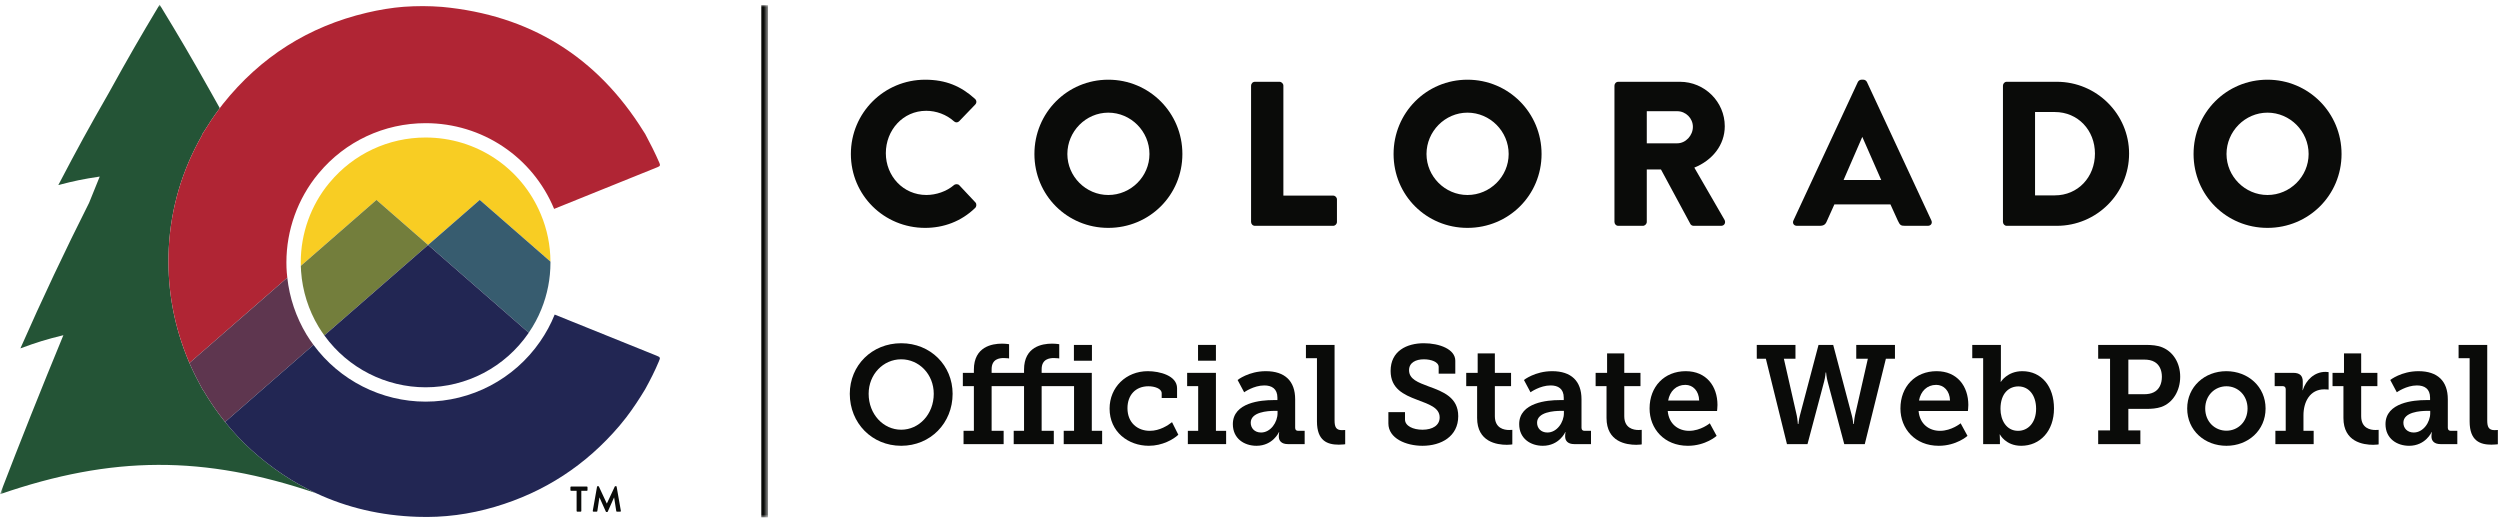
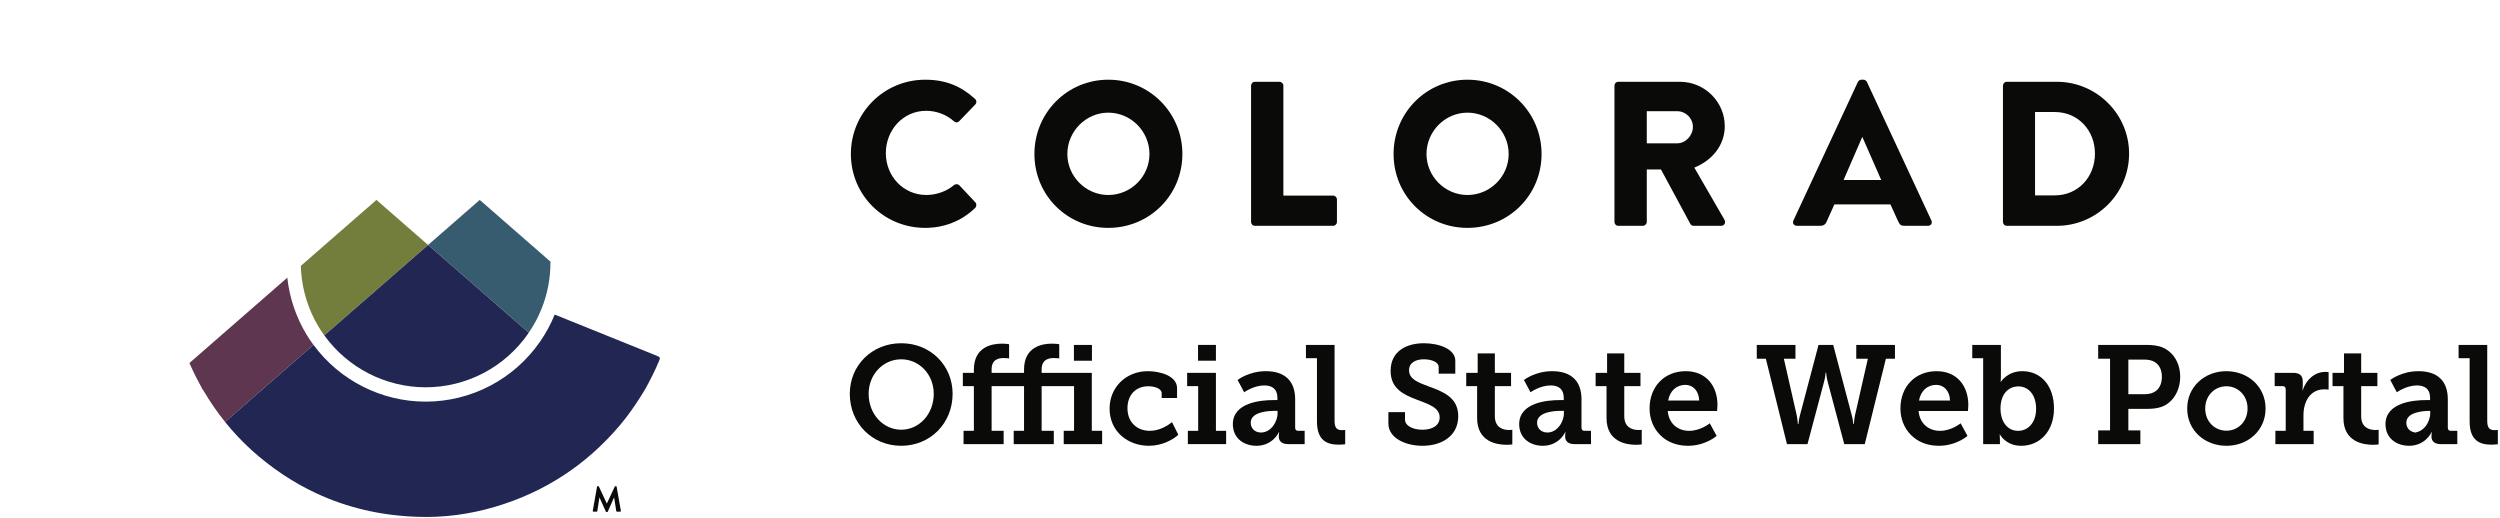
<svg xmlns="http://www.w3.org/2000/svg" height="100" viewBox="0 0 483 100" width="483">
  <mask id="a" fill="#fff">
-     <path d="m0 0h148.322v99.107h-148.322z" fill="#fff" fill-rule="evenodd" />
-   </mask>
+     </mask>
  <g fill="none" fill-rule="evenodd">
    <g fill="#0a0b09">
      <path d="m178.939 21.407c1.947 0 3.898.714 5.365 2.028.279.279.717.279.996 0l3.102-3.223c.316-.32.316-.792-.041-1.118-2.703-2.454-5.642-3.694-9.62-3.694-7.956 0-14.353 6.4-14.353 14.354 0 7.956 6.397 14.273 14.353 14.273 3.539 0 6.955-1.229 9.661-3.855.283-.28.316-.792.037-1.077l-3.099-3.299c-.238-.275-.757-.275-1.036-.035-1.426 1.232-3.461 1.909-5.326 1.909-4.493 0-7.835-3.663-7.835-8.076 0-4.449 3.303-8.187 7.796-8.187" />
      <path d="m214.122 37.673c-4.332 0-7.908-3.578-7.908-7.919 0-4.371 3.576-7.989 7.908-7.989 4.379 0 7.953 3.618 7.953 7.989 0 4.341-3.574 7.919-7.953 7.919m0-22.275c-7.953 0-14.273 6.403-14.273 14.356 0 7.956 6.32 14.273 14.273 14.273s14.315-6.317 14.315-14.273c0-7.953-6.362-14.356-14.315-14.356" />
      <path d="m257.542 37.789h-9.593v-21.231c0-.407-.356-.757-.753-.757h-4.736c-.439 0-.754.35-.754.757v26.319c0 .396.315.754.754.754h15.082c.438 0 .757-.358.757-.754v-4.334c0-.398-.319-.754-.757-.754" />
      <path d="m283.515 37.673c-4.338 0-7.915-3.578-7.915-7.919 0-4.371 3.577-7.989 7.915-7.989 4.375 0 7.959 3.618 7.959 7.989 0 4.341-3.584 7.919-7.959 7.919m0-22.275c-7.956 0-14.276 6.403-14.276 14.356 0 7.956 6.32 14.273 14.276 14.273 7.959 0 14.316-6.317 14.316-14.273 0-7.953-6.357-14.356-14.316-14.356" />
      <path d="m324.045 27.687h-5.886v-6.202h5.886c1.632 0 3.022 1.351 3.022 3.019 0 1.678-1.39 3.183-3.022 3.183m3.299 4.696c3.46-1.399 5.882-4.339 5.882-7.995 0-4.728-3.898-8.587-8.66-8.587h-11.897c-.445 0-.756.35-.756.754v26.322c0 .396.311.754.756.754h4.733c.392 0 .757-.358.757-.754v-10.137h2.742l5.682 10.533c.072.16.321.358.636.358h5.284c.678 0 .954-.626.678-1.149z" />
      <path d="m396.989 37.746h-3.818v-16.103h3.818c4.487 0 7.755 3.533 7.755 8.029 0 4.535-3.268 8.074-7.755 8.074m.397-21.945h-9.698c-.396 0-.718.35-.718.754v26.319c0 .399.322.754.718.754h9.698c7.675 0 13.954-6.235 13.954-13.956 0-7.633-6.279-13.871-13.954-13.871" />
-       <path d="m438.079 37.673c-4.341 0-7.917-3.578-7.917-7.919 0-4.371 3.576-7.989 7.917-7.989 4.37 0 7.947 3.618 7.947 7.989 0 4.341-3.577 7.919-7.947 7.919m0-22.275c-7.96 0-14.282 6.403-14.282 14.356 0 7.956 6.322 14.273 14.282 14.273 7.947 0 14.309-6.317 14.309-14.273 0-7.953-6.362-14.356-14.309-14.356" />
      <path d="m356.178 34.778 3.618-8.335 3.657 8.335zm4.512-18.938c-.119-.242-.389-.442-.668-.442h-.402c-.283 0-.56.2-.681.442l-12.447 26.751c-.245.524.076 1.037.675 1.037h4.374c.794 0 1.151-.243 1.427-.952l1.431-3.18h10.838l1.426 3.138c.405.86.568.994 1.389.994h4.412c.6 0 .92-.513.677-1.037z" />
      <path d="m174.111 83.022c3.455 0 6.29-2.997 6.29-6.938 0-3.778-2.835-6.667-6.29-6.667s-6.289 2.889-6.289 6.667c0 3.941 2.834 6.938 6.289 6.938zm0-16.709c5.669 0 9.934 4.292 9.934 9.771 0 5.642-4.265 10.042-9.934 10.042-5.668 0-9.932-4.4-9.932-10.042 0-5.479 4.264-9.771 9.932-9.771z" />
      <path d="m207.48 69.688h3.482v-3.051h-3.482zm-21.324 13.549h1.997v-8.637h-2.132v-2.565h2.132v-.62c0-4.454 3.564-5.021 5.399-5.021.809 0 1.404.108 1.404.108v2.753s-.352-.081-1.053-.081c-.783 0-2.322.162-2.322 2.16v.701h6.263v-.62c0-4.454 3.536-5.021 5.372-5.021.836 0 1.43.108 1.43.108v2.753s-.351-.081-1.052-.081c-.783 0-2.349.162-2.349 2.16v.701h9.691v11.202h1.997v2.565h-7.423v-2.565h1.997v-8.637h-6.262v8.637h2.349v2.565h-7.747v-2.565h1.997v-8.637h-6.263v8.637h2.322v2.565h-7.747z" />
      <path d="m221.767 71.712c2.294 0 5.641.863 5.641 3.293v1.889h-2.97v-.917c0-.918-1.403-1.35-2.563-1.35-2.511 0-4.049 1.728-4.049 4.237 0 2.835 1.97 4.373 4.319 4.373 1.943 0 3.536-1.079 4.291-1.673l1.215 2.429c-.945.891-3.077 2.133-5.695 2.133-4.022 0-7.585-2.727-7.585-7.181 0-4.102 3.157-7.233 7.396-7.233" />
      <path d="m231.461 69.688h3.455v-3.051h-3.455zm-1.97 13.549h1.997v-8.637h-2.132v-2.565h5.56v11.202h1.971v2.565h-7.396z" />
      <path d="m243.638 83.562c1.862 0 3.184-1.998 3.184-3.726v-.458h-.566c-1.35 0-4.616.216-4.616 2.294 0 1.025.728 1.89 1.998 1.89zm2.294-6.263h.864v-.459c0-1.754-1.108-2.375-2.538-2.375-2.051 0-3.887 1.322-3.887 1.322l-1.268-2.375s2.132-1.7 5.452-1.7c3.698 0 5.669 1.916 5.669 5.425v5.506c0 .406.215.594.593.594h1.242v2.565h-3.239c-1.269 0-1.755-.675-1.755-1.458v-.161c0-.433.081-.702.081-.702h-.053s-1.161 2.645-4.347 2.645c-2.348 0-4.561-1.377-4.561-4.185 0-4.21 5.534-4.642 7.747-4.642z" />
      <path d="m254.437 69.201h-2.131v-2.564h5.533v14.576c0 1.242.269 1.89 1.403 1.89.378 0 .649-.028.649-.028v2.754s-.568.081-1.243.081c-2.186 0-4.211-.729-4.211-4.481z" />
      <path d="m271.447 79.62v1.431c0 1.242 1.566 1.971 3.374 1.971 1.944 0 3.321-.837 3.321-2.375 0-1.944-2.187-2.565-4.401-3.429-2.564-.972-5.074-2.132-5.074-5.561 0-3.859 3.131-5.344 6.424-5.344 3.023 0 6.073 1.161 6.073 3.374v2.51h-3.212v-1.296c0-.971-1.431-1.484-2.861-1.484-1.566 0-2.862.648-2.862 2.105 0 1.755 1.783 2.375 3.78 3.131 2.861 1.027 5.722 2.161 5.722 5.75 0 3.914-3.293 5.723-6.91 5.723-3.185 0-6.586-1.431-6.586-4.319v-2.187z" />
      <path d="m285.38 74.6h-2.106v-2.565h2.213v-3.752h3.321v3.752h3.13v2.565h-3.13v5.803c0 2.349 1.781 2.672 2.753 2.672.377 0 .621-.026.621-.026v2.807s-.432.08-1.053.08c-1.943 0-5.749-.566-5.749-5.182z" />
      <path d="m298.959 83.562c1.862 0 3.186-1.998 3.186-3.726v-.458h-.568c-1.349 0-4.615.216-4.615 2.294 0 1.025.728 1.89 1.997 1.89zm2.295-6.263h.863v-.459c0-1.754-1.106-2.375-2.537-2.375-2.052 0-3.887 1.322-3.887 1.322l-1.269-2.375s2.133-1.7 5.453-1.7c3.698 0 5.668 1.916 5.668 5.425v5.506c0 .406.217.594.595.594h1.241v2.565h-3.239c-1.269 0-1.755-.675-1.755-1.458v-.161c0-.433.081-.702.081-.702h-.054s-1.16 2.645-4.346 2.645c-2.348 0-4.561-1.377-4.561-4.185 0-4.21 5.533-4.642 7.747-4.642z" />
      <path d="m310.381 74.6h-2.106v-2.565h2.214v-3.752h3.32v3.752h3.131v2.565h-3.131v5.803c0 2.349 1.782 2.672 2.753 2.672.378 0 .621-.026.621-.026v2.807s-.432.08-1.053.08c-1.944 0-5.749-.566-5.749-5.182z" />
      <path d="m328.28 77.38c-.054-1.89-1.215-3.024-2.673-3.024-1.754 0-2.996 1.215-3.32 3.024zm-2.592-5.668c3.968 0 6.128 2.888 6.128 6.532 0 .404-.081 1.16-.081 1.16h-9.529c.217 2.537 2.052 3.833 4.13 3.833 2.241 0 3.995-1.457 3.995-1.457l1.323 2.429s-2.105 1.917-5.56 1.917c-4.563 0-7.397-3.293-7.397-7.207 0-4.238 2.862-7.207 6.991-7.207z" />
      <path d="m339.406 66.637h7.478v2.673h-2.24l2.482 10.931c.162.783.217 1.674.217 1.674h.107s.081-.891.297-1.674l3.59-13.604h2.835l3.59 13.604c.216.783.297 1.674.297 1.674h.107s.055-.891.217-1.674l2.483-10.931h-2.241v-2.673h7.478v2.673h-1.755l-4.077 16.492h-3.967l-3.212-12.093c-.216-.783-.297-1.755-.297-1.755h-.081s-.081.972-.297 1.755l-3.212 12.093h-3.968l-4.076-16.492h-1.755z" />
      <path d="m376.745 77.38c-.055-1.89-1.215-3.024-2.673-3.024-1.754 0-2.996 1.215-3.32 3.024zm-2.592-5.668c3.968 0 6.128 2.888 6.128 6.532 0 .404-.081 1.16-.081 1.16h-9.529c.217 2.537 2.052 3.833 4.13 3.833 2.241 0 3.995-1.457 3.995-1.457l1.323 2.429s-2.105 1.917-5.56 1.917c-4.563 0-7.397-3.293-7.397-7.207 0-4.238 2.861-7.207 6.991-7.207z" />
      <path d="m389.895 83.237c1.888 0 3.481-1.538 3.481-4.264 0-2.618-1.403-4.32-3.428-4.32-1.781 0-3.455 1.296-3.455 4.347 0 2.132 1.107 4.237 3.402 4.237zm-6.75-14.036h-2.105v-2.564h5.534v5.966c0 .674-.054 1.16-.054 1.16h.054s1.241-2.051 4.13-2.051c3.725 0 6.127 2.941 6.127 7.207 0 4.372-2.699 7.207-6.343 7.207-2.996 0-4.103-2.187-4.103-2.187h-.054s.054.486.054 1.026v.837h-3.24z" />
      <path d="m414.167 76.165c.81 0 1.403-.107 1.943-.378 1.026-.513 1.566-1.592 1.566-2.996 0-1.322-.513-2.349-1.404-2.861-.54-.324-1.214-.459-2.079-.459h-2.996v6.694zm-8.8 6.991h2.294v-13.846h-2.294v-2.673h9.178c1.134 0 2.294.081 3.238.486 2.079.863 3.429 2.996 3.429 5.668 0 2.727-1.431 5.048-3.645 5.831-.89.297-1.862.378-2.941.378h-3.429v4.156h2.322v2.646h-8.152z" />
      <path d="m430.151 83.21c2.213 0 4.076-1.727 4.076-4.291 0-2.538-1.863-4.292-4.076-4.292-2.241 0-4.103 1.754-4.103 4.292 0 2.564 1.862 4.291 4.103 4.291zm-.027-11.498c4.211 0 7.585 2.996 7.585 7.207 0 4.237-3.374 7.207-7.558 7.207-4.211 0-7.585-2.97-7.585-7.207 0-4.211 3.374-7.207 7.558-7.207z" />
      <path d="m439.603 83.237h1.998v-8.044c0-.378-.216-.593-.594-.593h-1.539v-2.565h3.59c1.214 0 1.836.513 1.836 1.674v.81c0 .512-.054.864-.054.864h.054c.621-1.971 2.267-3.536 4.373-3.536.323 0 .62.053.62.053v3.374s-.351-.053-.837-.053c-2.78 0-4.022 2.429-4.022 5.02v2.996h1.971v2.565h-7.396z" />
      <path d="m452.751 74.6h-2.106v-2.565h2.214v-3.752h3.32v3.752h3.132v2.565h-3.132v5.803c0 2.349 1.782 2.672 2.754 2.672.378 0 .62-.026.62-.026v2.807s-.432.08-1.053.08c-1.943 0-5.749-.566-5.749-5.182z" />
-       <path d="m466.331 83.562c1.862 0 3.186-1.998 3.186-3.726v-.458h-.568c-1.349 0-4.615.216-4.615 2.294 0 1.025.728 1.89 1.997 1.89zm2.295-6.263h.863v-.459c0-1.754-1.106-2.375-2.537-2.375-2.052 0-3.887 1.322-3.887 1.322l-1.269-2.375s2.133-1.7 5.453-1.7c3.698 0 5.668 1.916 5.668 5.425v5.506c0 .406.217.594.595.594h1.241v2.565h-3.239c-1.269 0-1.755-.675-1.755-1.458v-.161c0-.433.081-.702.081-.702h-.054s-1.16 2.645-4.346 2.645c-2.348 0-4.561-1.377-4.561-4.185 0-4.21 5.533-4.642 7.747-4.642z" />
+       <path d="m466.331 83.562c1.862 0 3.186-1.998 3.186-3.726v-.458c-1.349 0-4.615.216-4.615 2.294 0 1.025.728 1.89 1.997 1.89zm2.295-6.263h.863v-.459c0-1.754-1.106-2.375-2.537-2.375-2.052 0-3.887 1.322-3.887 1.322l-1.269-2.375s2.133-1.7 5.453-1.7c3.698 0 5.668 1.916 5.668 5.425v5.506c0 .406.217.594.595.594h1.241v2.565h-3.239c-1.269 0-1.755-.675-1.755-1.458v-.161c0-.433.081-.702.081-.702h-.054s-1.16 2.645-4.346 2.645c-2.348 0-4.561-1.377-4.561-4.185 0-4.21 5.533-4.642 7.747-4.642z" />
      <path d="m477.132 69.201h-2.133v-2.564h5.534v14.576c0 1.242.27 1.89 1.403 1.89.378 0 .648-.028.648-.028v2.754s-.566.081-1.241.081c-2.187 0-4.211-.729-4.211-4.481z" />
    </g>
    <g transform="translate(.06 .893)">
      <path d="m147.023 99.107h1.299v-99h-1.299z" fill="#0a0b09" mask="url(#a)" />
      <path d="m43.424 80.629c-1.519-1.886-2.899-3.892-4.14-5.996-.069-.099-.159-.219-.228-.318-.904-1.658-1.767-3.336-2.522-5.073-.218-.516-.437-1.042-.635-1.569-2.591-6.641-3.703-13.501-3.356-20.619.407-7.754 2.562-15.021 6.394-21.762.029-.099.059-.218.119-.318 1.06-1.705 2.144-3.377 3.345-4.975-.555-.995-1.141-2.043-1.785-3.187-3.919-6.975-5.895-10.337-9.838-16.812-3.944 6.588-5.919 10.007-9.839 17.095-3.925 6.855-5.88 10.408-9.732 17.764 3.171-.826 4.776-1.153 8-1.639-.821 2.013-1.23 3.024-2.048 5.059-4.662 9.248-9.104 18.658-13.279 28.136 3.276-1.21 4.943-1.72 8.305-2.549-4.214 10.201-8.285 20.419-12.245 30.722 21.661-7.474 39.361-7.572 61.071-.192-4.463-2.084-8.642-4.871-12.524-8.376-1.836-1.668-3.514-3.475-5.063-5.391" fill="#245436" mask="url(#a)" />
      <path d="m82.172 25.675c-7.186 0-13.941 3.166-18.532 8.684l-.123.139c-3.516 4.265-5.473 9.716-5.473 15.306 0 .235.006.454.012.674l14.615-12.746 9.977 8.706 9.978-8.706 13.661 11.92c-.02-3.177-.641-6.248-1.854-9.129-3.749-9.022-12.486-14.848-22.261-14.848" fill="#f8cd23" mask="url(#a)" />
      <path d="m38.937 25.292c-3.832 6.741-5.987 14.008-6.394 21.762-.347 7.118.765 13.978 3.356 20.619.198.527.417 1.053.635 1.569l18.912-16.487c-.037-.339-.078-.678-.102-1.018-.049-.593-.072-1.231-.072-1.933 0-6.232 2.182-12.31 6.144-17.114l.127-.144c5.085-6.114 12.617-9.643 20.629-9.643 10.899 0 20.641 6.497 24.819 16.55.002.005.003.009.005.013 6.667-2.703 13.32-5.391 19.989-8.068.447-.189.576-.318.348-.824-.814-1.896-1.767-3.763-2.75-5.6-.089-.158-.189-.317-.288-.446-9.004-14.485-22.01-22.516-38.996-24.095-4.875-.447-9.709 0-14.485 1.132-11.287 2.661-20.56 8.548-27.797 17.622-.212.266-.412.541-.616.812-1.201 1.598-2.285 3.27-3.345 4.975-.06.1-.09.219-.119.318" fill="#b02534" mask="url(#a)" />
    </g>
    <path d="m72.731 38.625-14.615 12.746c.01.364.025.716.053 1.049.264 3.787 1.439 7.497 3.399 10.744.416.67.761 1.184 1.094 1.64l20.046-17.473z" fill="#737e3c" />
    <g transform="translate(36.594 53.648)">
      <path d="m22.64 11.015c-2.046-3.39-3.308-7.161-3.728-11.015l-18.912 16.487c.755 1.737 1.618 3.415 2.522 5.073.069.099.159.219.228.318 1.241 2.104 2.621 4.11 4.14 5.996l.725-.625 16.357-14.268c-.024-.032-.05-.063-.074-.096-.392-.528-.794-1.126-1.258-1.87" fill="#5e364f" />
      <path d="m90.203 15.048c-6.541-2.656-13.083-5.278-19.632-7.921-.001.002-.001.003-.002.005-.728 1.816-1.677 3.572-2.816 5.212-5.02 7.265-13.289 11.605-22.115 11.605-8.526 0-16.614-4.099-21.666-10.968l-16.357 14.268-.725.625c1.549 1.916 3.227 3.723 5.063 5.391 3.882 3.505 8.061 6.292 12.524 8.376 6.003 2.802 12.521 4.326 19.543 4.56 5.092.188 10.096-.477 15-1.926 9.581-2.82 17.612-8.072 24.095-15.696.427-.506.844-1.023 1.251-1.549 1.33-1.737 2.541-3.574 3.683-5.47.953-1.737 1.866-3.504 2.631-5.341.059-.189.119-.318.159-.417l.059-.159-.059-.248c-.1-.129-.288-.189-.636-.347" fill="#222653" />
    </g>
    <path d="m82.708 47.331 19.161 16.708.284.245c.983-1.434 1.805-2.96 2.44-4.543 1.167-2.864 1.757-5.905 1.757-9.044 0-.051-.003-.101-.003-.152l-13.661-11.92z" fill="#375c6f" />
    <path d="m82.708 47.331-20.046 17.473c.021.028.043.059.064.088 4.534 6.223 11.823 9.933 19.506 9.933 7.916 0 15.332-3.892 19.837-10.412.029-.043.055-.087.084-.129l-.284-.245z" fill="#222653" />
-     <path d="m111.401 94.827h-1.059c-.078 0-.135-.059-.135-.13v-.57c0-.07.057-.129.135-.129h3.031c.078 0 .135.059.135.129v.57c0 .071-.057.13-.135.13h-1.062v3.896c0 .07-.059.135-.133.135h-.643c-.07 0-.134-.065-.134-.135z" fill="#0a0b09" />
    <path d="m115.348 94.032c.006-.057.047-.104.125-.104h.109c.059 0 .096.027.119.066l1.528 3.278h.021l1.528-3.278c.021-.039.054-.066.119-.066h.111c.076 0 .119.047.125.104l.816 4.663c.022.098-.033.163-.125.163h-.63c-.061 0-.116-.059-.131-.105l-.412-2.632h-.02l-1.215 2.729c-.012.043-.053.075-.117.075h-.125c-.062 0-.1-.032-.121-.075l-1.227-2.729h-.021l-.402 2.632c-.008.046-.061.105-.125.105h-.624c-.089 0-.148-.065-.132-.163z" fill="#0a0b09" />
  </g>
</svg>